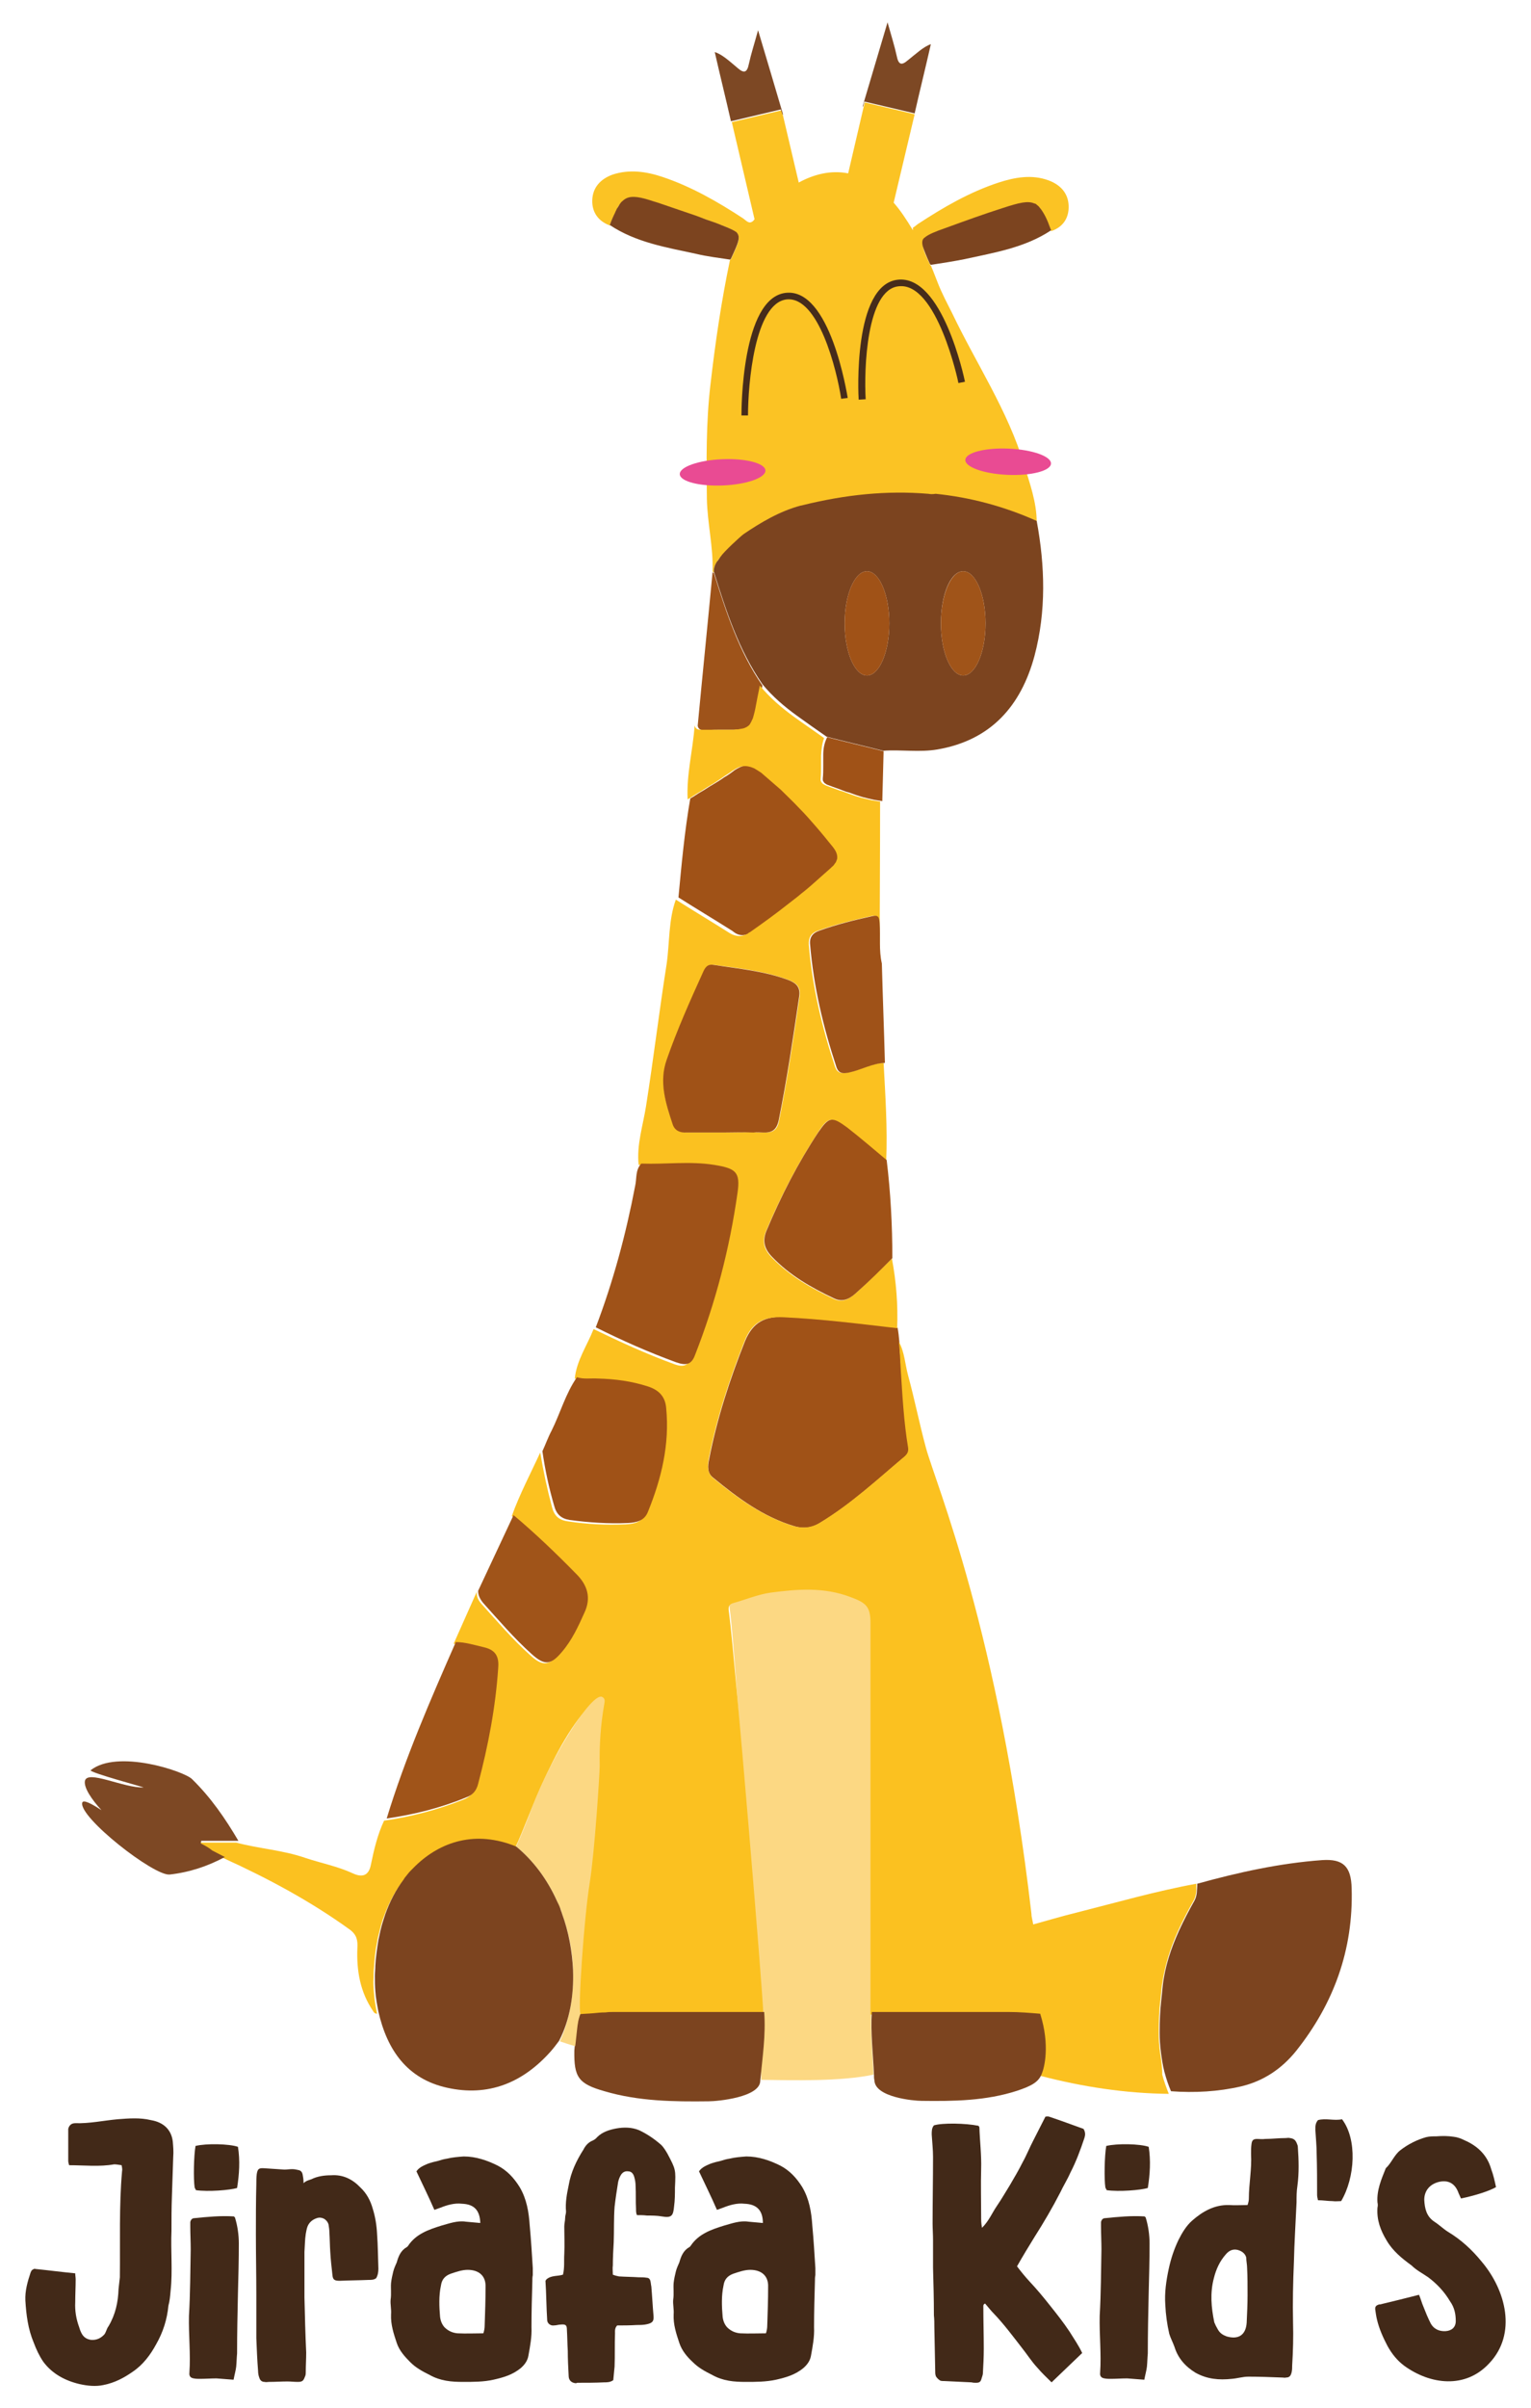
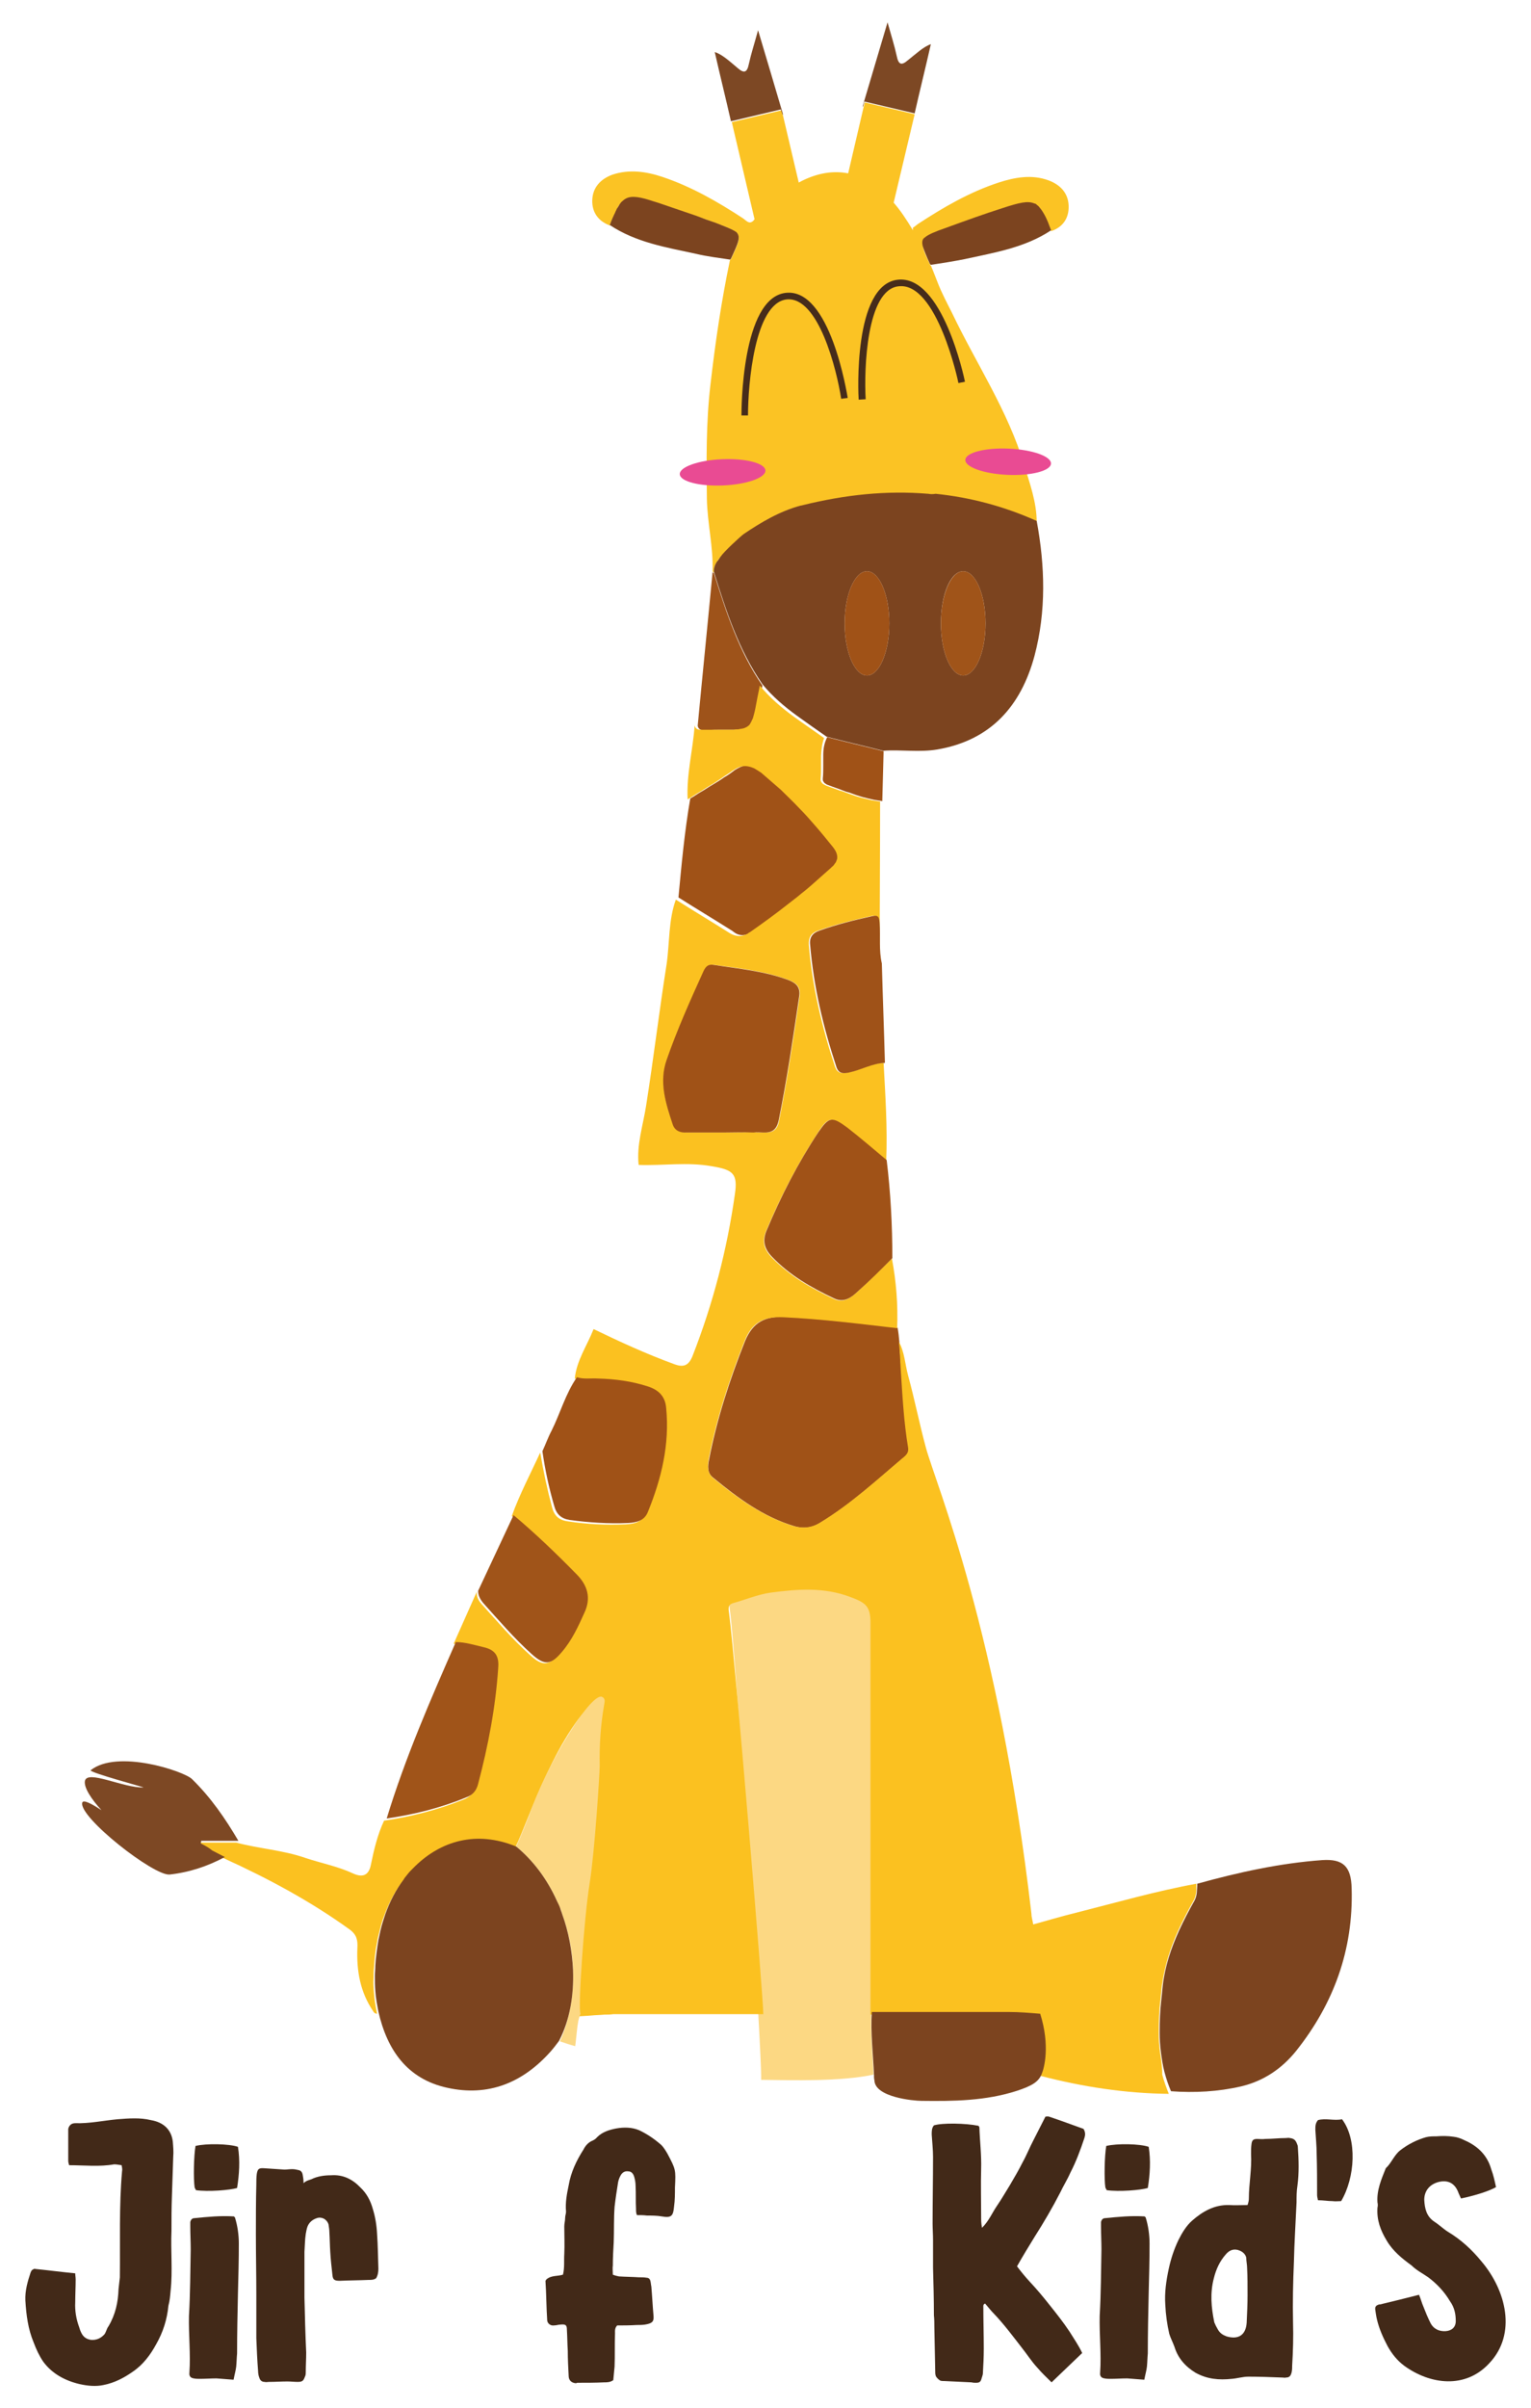
<svg xmlns="http://www.w3.org/2000/svg" id="Capa_1" x="0px" y="0px" viewBox="0 0 350 550" style="enable-background:new 0 0 350 550;" xml:space="preserve">
  <style type="text/css">	.st0{fill:none;}	.st1{fill:#FBC324;}	.st2{fill:#7C441F;}	.st3{fill:#A05217;}	.st4{fill:#9E531A;}	.st5{fill:#7D4824;}	.st6{fill:#A05419;}	.st7{fill:#FCD883;}	.st8{fill:#FBC120;}	.st9{fill:#9F5218;}	.st10{fill:#462C1B;}	.st11{fill:#E94B93;}	.st12{fill:#422918;}</style>
  <g>
    <g>
      <g>
-         <path class="st0" d="M210.9,54.9c-0.1,0.4-0.1,0.9,0.1,1.5c0,0,0,0,0,0C210.8,55.8,210.8,55.3,210.9,54.9z" />
+         <path class="st0" d="M210.9,54.9c-0.1,0.4-0.1,0.9,0.1,1.5C210.8,55.8,210.8,55.3,210.9,54.9z" />
        <path class="st0" d="M139.4,51.4c0.4-1.1,0.8-2,1.2-2.8C140.2,49.3,139.8,50.3,139.4,51.4z" />
        <path class="st0" d="M163.6,50.8c2,0.7,3.4,1.2,4.2,1.8C167,52.1,165.7,51.6,163.6,50.8z" />
        <path class="st0" d="M183.2,184.5c-1.4-1.4-2.8-2.8-4.2-4.2C180.4,181.7,181.8,183.1,183.2,184.5z" />
        <path class="st0" d="M167.1,59.1C167.1,59.1,167.1,59.1,167.1,59.1C167.1,59.1,167.1,59.2,167.1,59.1    C167.1,59.2,167.1,59.1,167.1,59.1z" />
        <path class="st0" d="M86.7,459.5c-0.3-1.6-0.6-3.1-0.7-4.7C86.1,456.4,86.3,458,86.7,459.5z" />
-         <path class="st0" d="M188,177.7c0.1-1,0.1-1.9,0.1-2.9C188.1,175.8,188.1,176.8,188,177.7z" />
        <path class="st0" d="M163.2,130.7C163.2,130.7,163.2,130.7,163.2,130.7c0-0.2,0-0.3,0-0.5C163.2,130.4,163.2,130.5,163.2,130.7z" />
        <path class="st0" d="M167.9,166.7c-0.6,0-1.4,0-2.2,0C166.5,166.7,167.3,166.7,167.9,166.7z" />
        <path class="st0" d="M163.9,128.4c0.2-0.4,0.5-0.8,0.8-1.1C164.4,127.6,164.1,128,163.9,128.4z" />
        <path class="st0" d="M118,421.8c3.9,3.2,7.1,7.5,9.3,12.4C125.1,429.3,121.9,425,118,421.8c-9.3-3.8-17.3-1.1-23,4.4    C100.6,420.7,108.7,418,118,421.8z" />
        <path class="st0" d="M174.7,459.6c0-3.9,0.3-7.9,0.3-11.9C175,451.6,174.7,455.6,174.7,459.6c-11.4,0-22.8,0-34.3,0    C151.9,459.5,163.3,459.6,174.7,459.6z" />
        <path class="st1" d="M163.2,130.2c0-0.7,0.3-1.3,0.7-1.8c0.2-0.4,0.5-0.8,0.8-1.1c0,0,0,0,0,0c0.8-1.2,4.5-4.5,5.3-5.2    c4.1-2.8,8.3-5.3,13-6.5c0.2-0.1,0.3-0.1,0.5-0.1c0,0,0,0,0,0c9.7-2.4,19.2-3.3,28.7-2.6c0.6,0,1.1,0.1,1.7,0.2    c7.8,0.8,15.5,2.8,23.1,6.2c0-4.6-1.6-8.9-2.9-13.2c-3.7-12.3-10.9-23-16.4-34.5c-1.2-2.4-2.4-4.6-3.4-7.2    c-0.5-1.2-0.9-2.4-1.4-3.5c0,0,0-0.1,0-0.1c0,0-0.1-0.1-0.1-0.1c0,0-0.1-0.1-0.1-0.1c-0.8-1.7-1.4-2.9-1.6-3.9c0,0,0,0,0,0    c-0.2-0.6-0.2-1.1-0.1-1.5c0-0.1,0.1-0.1,0.1-0.2c0-0.1,0.1-0.1,0.1-0.2c0.1-0.1,0.1-0.2,0.2-0.2c0,0,0,0,0,0    c0.1-0.1,0.2-0.2,0.3-0.2c0.8-0.6,2.2-1.2,4.5-2c4.4-1.6,8.8-3.1,13.2-4.6c3.7-1.2,5.7-1.7,7.2-1c0.1,0,0.2,0.1,0.3,0.1    c0.2,0.1,0.3,0.2,0.5,0.4c0.1,0.1,0.2,0.1,0.2,0.2c0.7,0.7,1.3,1.9,2,3.5c0.2,0.5,0.5,1.1,0.7,1.8c2.7-0.9,4.1-3,4-5.8    c-0.1-2.9-1.9-4.8-4.6-5.8c-3.8-1.4-7.7-0.7-11.4,0.5c-6.7,2.2-12.7,5.7-18.5,9.5c-0.4,0.3-0.7,0.6-1.1,0.8c0,0.2,0,0.4,0,0.6    c-1.5-2.5-2.9-4.6-4.4-6.3l4.8-20.2l0,0l-11.4-2.7l-0.3,1.2l-3.5,15c-4.1-0.8-8,0.3-11.3,2.1l-3.6-15.3l-0.3-1.2l-11.4,2.7l0,0    l5.2,22.2c-0.3,0.3-0.4,0.5-0.5,0.5c-0.8,0.6-1.4-0.2-2.1-0.7c-5.8-3.8-11.9-7.3-18.5-9.5c-3.6-1.2-7.5-1.8-11.4-0.5    c-2.7,1-4.5,2.9-4.6,5.8c-0.1,2.7,1.3,4.8,4,5.8c0.4-1.1,0.8-2,1.2-2.8c0.2-0.3,0.3-0.6,0.4-0.9c0.2-0.4,0.4-0.8,0.7-1.1    c0.2-0.2,0.3-0.4,0.5-0.6c0.2-0.2,0.3-0.3,0.5-0.4c1.3-0.9,2.9-0.8,5.8,0.1c0.6,0.2,1.2,0.4,1.9,0.6c3,1,5.9,2,8.8,3    c1.5,0.5,2.9,1,4.4,1.6c2,0.7,3.4,1.2,4.2,1.8c0.1,0.1,0.2,0.2,0.3,0.2c0,0,0,0,0.1,0c1.3,1.1,0.6,2.5-1.1,6.2h0c0,0,0,0,0,0    c0,0,0,0,0,0c-0.1,0.1-0.1,0.1-0.2,0.1c-2,9.5-3.4,19.1-4.5,28.7c-1,8.6-0.9,17.2-0.8,25.9c0.1,5.6,1.5,11.1,1.3,16.7    c0.1,0.1,0.2,0.1,0.3,0.2C163.2,130.5,163.2,130.4,163.2,130.2z" />
        <path class="st2" d="M212.2,112.8c-9.5-0.8-19,0.2-28.7,2.6c0,0,0,0,0,0c-0.1,0-0.3,0.1-0.5,0.1c-4.8,1.3-9,3.8-13,6.5    c-0.8,0.6-4.5,4-5.3,5.2c0,0,0,0,0,0c-0.3,0.4-0.5,0.8-0.8,1.1c-0.4,0.6-0.6,1.1-0.7,1.8c0,0.2,0,0.3,0,0.5    c2.8,9,5.7,17.9,11.1,25.7c2.3,2.8,5,5.1,7.9,7.2c2.2,1.6,4.5,3.2,6.8,4.8c0,0,0,0,0,0c4.3,1.1,8.6,2.1,12.9,3.2    c4.1-0.3,8.3,0.4,12.4-0.3c12.2-2.1,19.1-9.9,22.2-21.4c2.7-10.2,2.4-20.5,0.5-30.8c-7.6-3.4-15.3-5.4-23.1-6.2    C213.3,112.9,212.8,112.9,212.2,112.8z M198.2,154.3c-2.8,0-5.1-5.3-5.1-11.9c0-6.6,2.3-11.9,5.1-11.9s5.1,5.3,5.1,11.9    C203.3,149,201,154.3,198.2,154.3z M220.2,130.5c2.8,0,5.1,5.3,5.1,11.9c0,6.6-2.3,11.9-5.1,11.9s-5.1-5.3-5.1-11.9    C215.1,135.8,217.3,130.5,220.2,130.5z" />
        <path class="st3" d="M171.5,213.1c0.2-0.1,0.4-0.2,0.6-0.4c3-2.1,6-4.3,8.8-6.5c1-0.8,1.9-1.5,2.9-2.3c0.8-0.6,1.5-1.2,2.3-1.9    c1.5-1.3,3-2.5,4.4-3.9c0.1-0.1,0.2-0.2,0.3-0.3c0.3-0.3,0.5-0.6,0.7-0.8c0.2-0.3,0.3-0.6,0.4-0.8c0-0.2,0.1-0.4,0.1-0.6    c0-0.7-0.3-1.4-0.9-2.2c-1.2-1.6-2.5-3.1-3.8-4.6c-1.3-1.5-2.6-3-4-4.4c-1.4-1.4-2.8-2.8-4.2-4.2c-1.4-1.4-2.9-2.7-4.5-3.9    c-0.5-0.4-1-0.8-1.6-1c-0.3-0.1-0.5-0.2-0.8-0.3c-0.4-0.1-0.8-0.2-1.2-0.2c-0.8,0-1.6,0.3-2.5,0.8c-0.2,0.1-0.3,0.2-0.5,0.3    c-0.8,0.6-1.6,1.2-2.5,1.7c-0.8,0.6-1.7,1.1-2.5,1.6c-0.9,0.5-1.7,1.1-2.6,1.6c-0.9,0.5-1.7,1.1-2.6,1.6    c-1.3,7.5-2,15.1-2.7,22.6c4.1,2.6,8.3,5.1,12.4,7.7C168.9,213.9,170.2,213.8,171.5,213.1z" />
        <path class="st4" d="M165,166.7c0.2,0,0.4,0,0.7,0c0,0,0,0,0,0c0.8,0,1.6,0,2.2,0c0.2,0,0.3,0,0.5,0c0.3,0,0.5,0,0.8-0.1    c0,0,0.1,0,0.1,0c0.2,0,0.4-0.1,0.6-0.1c0.2,0,0.3-0.1,0.5-0.1c0.1,0,0.3-0.1,0.4-0.1c0.2-0.1,0.4-0.2,0.6-0.3    c0.1-0.1,0.3-0.2,0.4-0.3c0.1-0.1,0.2-0.3,0.3-0.4c0.2-0.2,0.3-0.5,0.4-0.8c0.1-0.3,0.2-0.7,0.4-1.1c0.3-1,0.5-2.2,0.8-3.8    c0.2-1,0.4-2,0.6-3c-5.4-7.8-8.3-16.8-11.1-25.7c0,0,0,0,0,0c-0.1,0-0.2-0.1-0.3-0.2c-1.1,11.7-2.3,23.4-3.4,35.1    c0.2,1,1,1,1.7,1c0.2,0,0.3,0,0.5,0C162.8,166.7,163.9,166.7,165,166.7z" />
        <path class="st2" d="M167.1,59.1L167.1,59.1c1.7-3.7,2.4-5.1,1.1-6.2c0,0,0,0-0.1,0c-0.1-0.1-0.2-0.2-0.3-0.2    c-0.8-0.5-2.2-1-4.2-1.8c-1.5-0.5-2.9-1-4.4-1.6c-2.9-1-5.9-2-8.8-3c-0.7-0.2-1.3-0.4-1.9-0.6c-2.9-0.9-4.6-1-5.8-0.1    c-0.2,0.1-0.3,0.3-0.5,0.4c-0.2,0.2-0.3,0.3-0.5,0.6c-0.2,0.3-0.4,0.7-0.7,1.1c-0.1,0.3-0.3,0.6-0.4,0.9    c-0.4,0.8-0.8,1.7-1.2,2.8c6,4,12.9,5.1,19.8,6.6c2.5,0.6,5.1,0.9,7.7,1.3C166.9,59.3,167,59.2,167.1,59.1    C167.1,59.2,167.1,59.1,167.1,59.1z" />
        <path class="st2" d="M237.5,47.2c-0.1-0.1-0.2-0.2-0.2-0.2c-0.2-0.1-0.3-0.3-0.5-0.4c-0.1-0.1-0.2-0.1-0.3-0.1    c-1.5-0.7-3.5-0.2-7.2,1c-4.4,1.4-8.8,3-13.2,4.6c-2.3,0.8-3.7,1.4-4.5,2c-0.1,0.1-0.2,0.2-0.3,0.2c0,0,0,0,0,0    c-0.1,0.1-0.1,0.2-0.2,0.2c0,0.1-0.1,0.1-0.1,0.2c0,0.1-0.1,0.1-0.1,0.2c-0.1,0.4-0.1,0.9,0.1,1.5c0.3,0.9,0.8,2.2,1.6,3.9    c0,0,0.1,0.1,0.1,0.1c0,0,0.1,0.1,0.1,0.1c2.6-0.4,5.2-0.8,7.7-1.3c6.8-1.5,13.8-2.6,19.8-6.6c-0.3-0.7-0.5-1.3-0.7-1.8    C238.9,49.1,238.2,48,237.5,47.2z" />
        <path class="st3" d="M188.2,172.5c0,0.2,0,0.4,0,0.6c0,0.4,0,0.8,0,1.2c0,0.2,0,0.4,0,0.6c0,1,0,2-0.1,2.9c0,0.1,0,0.2,0,0.3    c0,0.2,0.1,0.4,0.2,0.5c0.1,0.2,0.2,0.3,0.4,0.4c0.2,0.2,0.5,0.3,0.8,0.4c1,0.4,2,0.7,3,1.1c0.5,0.2,1,0.4,1.5,0.5    c1.1,0.4,2.2,0.8,3.3,1.1c0.8,0.2,1.6,0.4,2.5,0.6c0.6,0.1,1.2,0.2,1.9,0.3c0.1-3.8,0.2-7.6,0.3-11.4c-4.3-1.1-8.6-2.1-12.9-3.2    C188.4,169.8,188.2,171.1,188.2,172.5z" />
        <path class="st5" d="M209.1,25.9c1.2-5.3,2.5-10.5,3.7-15.8c-1.6,0.5-3.4,2.2-5.3,3.7c-1.4,1.2-2.1,1-2.5-1    c-0.5-2.3-1.2-4.5-2.1-7.7c-2.1,7.1-3.9,13.1-5.7,19.2c0.1,0,0.1,0,0.1,0.1l0.3-1.2L209.1,25.9z" />
        <path class="st5" d="M178.9,26.2c0,0,0.1-0.1,0.1-0.1c-1.8-6.1-3.6-12.2-5.7-19.2c-0.9,3.3-1.6,5.4-2.1,7.7c-0.4,2-1.1,2.2-2.5,1    c-1.8-1.5-3.6-3.2-5.3-3.7c1.2,5.3,2.5,10.5,3.7,15.8l11.4-2.7L178.9,26.2z" />
        <ellipse class="st3" cx="198.2" cy="142.4" rx="5.1" ry="11.9" />
        <ellipse class="st6" cx="220.2" cy="142.4" rx="5.1" ry="11.9" />
        <path class="st7" d="M199.2,459.6C199.2,459.6,199.2,459.6,199.2,459.6c0-29.8,0-59.6,0-89.5c0-3.8-1.1-4.6-4.6-5.9    c-6-2.3-12.1-1.7-18.2-1c-2.9,0.4-5.7,1.6-8.6,2.4c-1.4,0.4-1,1.6-0.9,2.5c1.4,10.9,7.4,101.8,7.1,107c7.4,0.1,18.3,0.4,25.7-1.2    C199.5,469.2,199,464.4,199.2,459.6z" />
        <path class="st3" d="M170.3,306.4c-3.5,8.8-6.4,17.7-8.2,27c-0.3,1.5-0.5,3.1,1,4.2c5.6,4.6,11.4,8.9,18.4,11    c2.2,0.7,4.2,0.4,6.1-0.8c7.1-4.3,13.1-9.9,19.4-15.2c0.6-0.5,0.8-1.1,0.7-1.9c-0.9-6-1.3-12.1-1.7-18.1c-0.1-2-0.3-4-0.4-6.1    c0,0,0,0,0,0c-0.1-1.1-0.2-2.1-0.4-3.2c-8.7-1-17.3-2.1-26-2.5C174.9,300.7,172.1,302,170.3,306.4z" />
        <path class="st8" d="M265.2,468.8c-0.2-1.5-0.3-3-0.3-4.5c0-2.5,0.1-5.1,0.4-7.6c0.1-1,0.2-2,0.3-3c0.6-4.4,1.9-8.6,3.7-12.6    c1.1-2.4,2.3-4.7,3.6-7c0.6-1.1,0.6-2.2,0.6-3.3c0-0.2,0-0.3,0-0.5c-9.3,1.7-18.3,4.3-27.4,6.6c-3.3,0.8-6.6,1.8-9.9,2.7    c0,6.7,0.1,13.4,0.1,20c0-6.7-0.1-13.4-0.1-20c-0.1-0.8-0.4-1.6-0.4-2.4c-7.5-64.6-21.9-98.3-24.1-106.4    c-1.5-5.5-2.6-11.1-4.1-16.6c-0.7-2.6-0.8-5.3-2.1-7.7c0.2,2,0.3,4,0.4,6.1c0.4,6.1,0.7,12.1,1.7,18.1c0.1,0.8-0.1,1.3-0.7,1.9    c-6.3,5.3-12.3,10.9-19.4,15.2c-1.9,1.2-3.9,1.4-6.1,0.8c-7.1-2.2-12.8-6.4-18.4-11c-1.4-1.2-1.2-2.8-1-4.2    c1.8-9.3,4.7-18.2,8.2-27c1.7-4.4,4.5-5.7,8.9-5.5c8.7,0.4,17.4,1.5,26,2.5c0.2-5.3-0.2-10.6-1.2-15.9c-2.6,2.5-5.2,5.1-7.9,7.6    c-1.5,1.3-3.1,2.7-5.4,1.6c-5.3-2.5-10.2-5.3-14.3-9.6c-1.7-1.8-2.1-3.6-1.2-5.8c3.3-7.9,7.2-15.4,11.9-22.6    c2.3-3.6,3.1-3.7,6.5-1.1c3.1,2.4,6.1,5,9.1,7.5c0.3-7.4-0.2-14.9-0.6-22.3c-2.9,0.1-5.4,1.7-8.2,2.2c-1.5,0.3-2.4,0.1-2.9-1.3    c-3-9.1-5.2-18.3-6-27.9c-0.1-1.7,0.6-2.7,2.1-3.2c3.9-1.4,8-2.4,12-3.3c1.7-0.4,1.8,0.3,1.8,1.7c0.1,3-0.3,6.1,0.3,9.1    c0-12.3,0.1-24.7,0.1-37c-0.6-0.1-1.2-0.2-1.9-0.3c-0.8-0.2-1.7-0.4-2.5-0.6c-1.1-0.3-2.2-0.7-3.3-1.1c-0.5-0.2-1-0.4-1.5-0.5    c-1-0.4-2-0.7-3-1.1c-0.3-0.1-0.6-0.3-0.8-0.4c-0.2-0.1-0.3-0.3-0.4-0.4c-0.1-0.2-0.2-0.3-0.2-0.5c0-0.1,0-0.2,0-0.3    c0.1-1,0.1-1.9,0.1-2.9c0-0.2,0-0.4,0-0.6c0-0.4,0-0.8,0-1.2c0-0.2,0-0.4,0-0.6c0.1-1.4,0.2-2.7,0.7-4c0,0,0,0,0,0    c-2.2-1.6-4.6-3.2-6.8-4.8c-2.9-2.1-5.6-4.4-7.9-7.2c-0.2,1-0.4,2-0.6,3c-0.3,1.6-0.5,2.8-0.8,3.8c-0.1,0.4-0.2,0.8-0.4,1.1    c-0.1,0.3-0.3,0.6-0.4,0.8c-0.1,0.2-0.2,0.3-0.3,0.4c-0.1,0.1-0.3,0.2-0.4,0.3c-0.2,0.1-0.4,0.2-0.6,0.3c-0.1,0-0.2,0.1-0.4,0.1    c-0.1,0-0.3,0.1-0.5,0.1c-0.2,0-0.4,0.1-0.6,0.1c0,0-0.1,0-0.1,0c-0.2,0-0.5,0-0.8,0.1c-0.2,0-0.3,0-0.5,0c-0.6,0-1.4,0-2.2,0    c0,0,0,0,0,0c-0.2,0-0.4,0-0.7,0c-1.1,0-2.2,0-3.4,0c-0.2,0-0.3,0-0.5,0c-0.7,0-1.5,0-1.7-1c-0.4,5.7-1.9,11.2-1.6,16.9    c0.9-0.5,1.7-1.1,2.6-1.6c0.9-0.5,1.7-1.1,2.6-1.6c0.9-0.5,1.7-1.1,2.5-1.6c0.8-0.6,1.7-1.1,2.5-1.7c0.2-0.1,0.3-0.2,0.5-0.3    c0.9-0.6,1.7-0.8,2.5-0.8c0.4,0,0.8,0.1,1.2,0.2c0.3,0.1,0.5,0.2,0.8,0.3c0.5,0.3,1,0.6,1.6,1c1.5,1.3,3,2.6,4.5,3.9    c1.4,1.4,2.8,2.7,4.2,4.2c1.4,1.4,2.7,2.9,4,4.4c1.3,1.5,2.5,3,3.8,4.6c0.6,0.8,0.9,1.5,0.9,2.2c0,0.2,0,0.4-0.1,0.6    c-0.1,0.3-0.2,0.6-0.4,0.8c-0.2,0.3-0.4,0.6-0.7,0.8c-0.1,0.1-0.2,0.2-0.3,0.3c-1.5,1.3-2.9,2.6-4.4,3.9    c-0.7,0.6-1.5,1.3-2.3,1.9c-0.9,0.8-1.9,1.5-2.9,2.3c-2.9,2.3-5.8,4.4-8.8,6.5c-0.2,0.1-0.4,0.2-0.6,0.4c-1.3,0.7-2.6,0.7-4-0.1    c-4.1-2.6-8.3-5.1-12.4-7.7c-1.7,4.7-1.4,9.8-2.1,14.7c-1.7,10.8-3,21.6-4.7,32.4c-0.7,4.5-2.2,8.9-1.7,13.5    c5.6,0.2,11.1-0.7,16.7,0.3c4.9,0.8,6,1.7,5.3,6.4c-1.8,12.7-5,25-9.7,37c-0.9,2.2-2.1,2.6-4.2,1.8c-6.3-2.3-12.4-5.1-18.4-8    c-1.5,3.8-3.9,7.2-4.3,11.3c1.6,0.5,3.2,0.2,4.8,0.3c3.9,0.1,7.7,0.6,11.4,1.8c2.4,0.8,4,2.2,4.2,5c0.7,8.3-1.1,16.1-4.2,23.7    c-0.8,2-2.6,2.4-4.5,2.5c-4.5,0.2-8.9,0-13.4-0.7c-2-0.3-3-1.3-3.5-3.2c-1.1-4.1-2-8.3-2.7-12.5c-2.2,4.8-4.7,9.5-6.5,14.5    c5,4.2,9.8,8.8,14.4,13.5c2.5,2.6,3.4,5.4,1.8,8.8c-1.5,3.1-2.9,6.3-5.1,8.9c-2.6,3.1-4.1,3.2-7,0.5c-4-3.6-7.5-7.7-11.1-11.7    c-0.7-0.8-1.1-1.7-1-2.7c-1.8,4-3.5,7.9-5.3,11.9c2.3,0,4.4,0.7,6.5,1.2c2.5,0.6,3.4,2,3.2,4.6c-0.6,9-2.3,17.8-4.6,26.6    c-0.4,1.6-1.3,2.6-2.9,3.2c-5.8,2.3-11.9,3.9-18.1,4.8c-1.5,3.2-2.3,6.6-3,10c-0.5,2.7-2.1,3-4.2,2c-3.5-1.6-7.2-2.3-10.8-3.5    c-5.2-1.8-10.6-2.1-15.8-3.5c-2.8,0-5.7,0-8.5,0c0,0.2-0.1,0.4-0.1,0.6c1,0.5,1.9,1,2.9,1.5c1,0.5,1.9,1,2.9,1.5    c10.1,4.6,19.8,9.8,28.8,16.3c1.6,1.2,1.8,2.5,1.7,4.2c-0.2,5.1,0.6,10,3.6,14.4c0.2,0.4,0.5,0.6,0.9,0.6    c-0.3-1.6-0.6-3.1-0.7-4.7c-0.1-1.2-0.2-2.3-0.1-3.5c0-0.8,0-1.6,0.1-2.3c0.1-1.9,0.3-3.9,0.7-5.8c0.1-0.8,0.3-1.5,0.5-2.3    c0.3-1.2,0.6-2.5,1.1-3.7c1-2.8,2.4-5.5,4.2-7.9c0.2-0.2,0.4-0.5,0.5-0.7c0.4-0.4,0.7-0.9,1.1-1.3c0.4-0.4,0.7-0.8,1.1-1.1    c5.6-5.5,13.6-8.2,22.9-4.4c1.9-2.7,8.6-24.7,18.1-33.5c0.5-0.4,0.9-0.9,1.5-0.6c0.9,0.4,0.6,1.2,0.5,1.9    c-0.8,4.6-1.2,9.2-1,13.9c0,1.4-1,19.3-2.3,26.8c-1.3,8-2.7,28.5-2.1,29.8c1-0.1,1.9-0.1,2.9-0.2c1-0.1,2-0.1,3-0.2    c0.7,0,1.3,0,2-0.1c11.4,0,22.8,0,34.3,0c0-3.9-6.4-80.5-7.8-91.4c-0.1-0.9-0.5-2.1,0.9-2.5c2.9-0.8,5.7-2,8.6-2.4    c6.1-0.8,12.1-1.3,18.2,1c3.5,1.3,4.6,2.1,4.6,5.9c0,29.8,0,59.6,0,89.5c10.4,0,20.9,0,31.3,0c2.4,0,4.8,0.3,7.2,0.4    c0.9,2.4,0.4,5,1.1,7.4c0,0.3-0.1,0.6-0.1,0.9c0,2.4-0.1,4.1-0.6,5.3c9.6,2.5,19.4,4,29.3,4.1c-0.6-1.5-1.1-2.9-1.5-4.4    C265.7,471.8,265.4,470.3,265.2,468.8z M165.9,258.7c-2.2,0-4.4,0-6.6,0c-0.7,0-1.5,0-2.2,0c-1.5,0-2.7-0.5-3.2-1.8    c-1.7-4.8-3.2-9.7-1.4-14.8c2.4-6.9,5.4-13.6,8.4-20.2c0.5-1.1,1.1-1.6,2.3-1.5c5.8,0.8,11.7,1.4,17.2,3.5    c1.8,0.7,2.7,1.7,2.4,3.7c-1.4,9.5-2.8,19-4.7,28.4c-0.4,2.2-1.5,2.8-3.6,2.7c-0.7,0-1.4,0-2.1-0.1    C170.2,258.6,168,258.7,165.9,258.7z" />
-         <path class="st9" d="M158.9,309.5c4.7-12,7.9-24.3,9.7-37c0.7-4.8-0.4-5.6-5.3-6.4c-5.6-0.9-11.1-0.1-16.7-0.3    c-1.4,1.5-1,3.4-1.4,5.1c-2.1,11-5,21.8-9,32.3c6,3,12.1,5.7,18.4,8C156.9,312,158.1,311.7,158.9,309.5z" />
-         <path class="st2" d="M174.7,459.6c-11.4,0-22.8,0-34.3,0c-0.7,0-1.3,0-2,0.1c-1,0-2,0.1-3,0.2c-1,0.1-1.9,0.1-2.9,0.2    c-0.3,0.7-0.5,1.5-0.6,2.3c0,0.3-0.1,0.6-0.1,0.9c-0.1,0.8-0.5,4.8-0.5,5.1c-0.1,6.1,0.9,7.6,6.9,9.3c7.8,2.3,15.8,2.4,23.8,2.3    c2,0,11.8-0.9,11.8-4.7C174.3,470,175.1,464.8,174.7,459.6z" />
        <path class="st2" d="M237.8,460c-2.4-0.2-4.8-0.4-7.2-0.4c-10.4,0-20.9,0-31.3,0c0,0,0,0,0,0c-0.3,4.8,0.3,9.6,0.5,14.4    c0,0.4,0,0.8,0.1,1.2c0.1,3.9,9,4.7,10.8,4.7c7.3,0.1,14.7,0,21.8-2.3c3.3-1.1,5-2,5.7-4C238.7,472.4,240.1,467.3,237.8,460z" />
        <path class="st3" d="M187.1,258.6c-4.7,7.1-8.6,14.7-11.9,22.6c-0.9,2.2-0.5,4,1.2,5.8c4.1,4.3,9,7.1,14.3,9.6    c2.3,1.1,4-0.3,5.4-1.6c2.7-2.4,5.3-5,7.9-7.6c0-7.5-0.4-15-1.3-22.4c-3-2.5-6-5.1-9.1-7.5C190.2,255,189.5,255.1,187.1,258.6z" />
        <path class="st3" d="M130.2,347.2c4.4,0.6,8.9,0.9,13.4,0.7c1.9-0.1,3.7-0.5,4.5-2.5c3.1-7.6,5-15.4,4.2-23.7    c-0.2-2.7-1.7-4.2-4.2-5c-3.7-1.2-7.5-1.7-11.4-1.8c-1.6-0.1-3.3,0.2-4.8-0.3c-2.6,3.7-3.8,8.2-5.8,12.2    c-0.8,1.5-1.4,3.2-2.1,4.7c0.6,4.2,1.5,8.4,2.7,12.5C127.2,345.9,128.3,346.9,130.2,347.2z" />
        <path class="st7" d="M132.1,462.3c0.1-0.8,0.3-1.5,0.6-2.3c-0.6-1.3,0.8-21.7,2.1-29.8c1.2-7.5,2.3-25.4,2.3-26.8    c-0.1-4.7,0.2-9.3,1-13.9c0.1-0.7,0.4-1.5-0.5-1.9c-2.4-0.9-11.6,13.7-15.9,25.1c-0.7,1.9-2.4,6.3-3.7,9.1    c3.9,3.2,7.1,7.5,9.3,12.4c0.3,0.6,0.5,1.2,0.8,1.8c0.2,0.4,0.3,0.8,0.4,1.2c1.5,4.1,2.4,8.5,2.5,12.8c0,0,0,0.1,0,0.1    c0.2,5.7-0.8,11.3-3,16.2c1.2,0.4,2.3,0.8,3.5,1.1C131.6,466.8,132,462.6,132.1,462.3z" />
        <path class="st6" d="M109.3,407.5c2.3-8.7,4-17.5,4.6-26.6c0.2-2.6-0.7-4-3.2-4.6c-2.2-0.5-4.3-1.2-6.5-1.2    c-5.8,13.2-11.6,26.5-15.8,40.3c6.2-0.9,12.3-2.4,18.1-4.8C108,410.1,108.9,409.1,109.3,407.5z" />
        <path class="st6" d="M110.4,366.1c3.6,4,7.1,8.1,11.1,11.7c3,2.7,4.4,2.6,7-0.5c2.3-2.7,3.7-5.8,5.1-8.9c1.6-3.4,0.7-6.3-1.8-8.8    c-4.6-4.7-9.4-9.3-14.4-13.5c-2.7,5.8-5.4,11.5-8.1,17.3C109.3,364.4,109.7,365.2,110.4,366.1z" />
        <path class="st9" d="M201.1,211c-0.1-1.4-0.2-2.1-1.8-1.7c-4.1,0.9-8.1,1.9-12,3.3c-1.5,0.5-2.3,1.5-2.1,3.2    c0.8,9.6,3,18.8,6,27.9c0.5,1.5,1.4,1.6,2.9,1.3c2.8-0.6,5.3-2.1,8.2-2.2c-0.2-7.6-0.5-15.1-0.7-22.7    C200.9,217.1,201.3,214,201.1,211z" />
        <path class="st5" d="M45.9,421.1c0-0.2,0.1-0.4,0.1-0.6c2.8,0,5.7,0,8.5,0c-3-5.1-6.3-9.9-10.6-14.1c-1.8-1.8-17.1-6.9-23.2-2    c0.1,0.6,12.4,3.9,12.1,3.9c-4.5,0.2-13-4.2-13.4-1.4c-0.2,1.5,1.5,4.1,3.8,6.6c-2.3-1.5-4.2-2.5-4.4-1.7    c-0.8,3.3,16.4,16.8,20,16.4c4.5-0.5,8.7-1.9,12.6-4c-1-0.5-1.9-1-2.9-1.5C47.8,422.1,46.9,421.6,45.9,421.1z" />
        <path class="st3" d="M174.4,258.7c2.1,0.1,3.1-0.6,3.6-2.7c1.9-9.4,3.3-18.9,4.7-28.4c0.3-2-0.6-3-2.4-3.7    c-5.6-2.1-11.4-2.6-17.2-3.5c-1.2-0.2-1.8,0.4-2.3,1.5c-3,6.6-6,13.3-8.4,20.2c-1.8,5.1-0.2,10,1.4,14.8c0.5,1.4,1.7,1.9,3.2,1.8    c0.7,0,1.5,0,2.2,0c2.2,0,4.4,0,6.6,0c2.1,0,4.3-0.1,6.4,0C173,258.6,173.7,258.7,174.4,258.7z" />
        <path class="st2" d="M131,450.1c0,0,0-0.1,0-0.1c-0.2-4.3-1-8.7-2.5-12.8c-0.1-0.4-0.3-0.8-0.4-1.2c-0.2-0.6-0.5-1.2-0.8-1.8    c-2.2-4.9-5.4-9.2-9.3-12.4c-9.3-3.8-17.3-1.1-23,4.4c-0.4,0.4-0.7,0.7-1.1,1.1c-0.4,0.4-0.7,0.8-1.1,1.3    c-0.2,0.2-0.4,0.5-0.5,0.7c-1.8,2.4-3.2,5.1-4.2,7.9c-0.4,1.2-0.8,2.4-1.1,3.7c-0.2,0.8-0.3,1.5-0.5,2.3    c-0.3,1.9-0.6,3.9-0.7,5.8c0,0.8-0.1,1.6-0.1,2.3c0,1.2,0,2.3,0.1,3.5c0.1,1.6,0.4,3.1,0.7,4.7c2,8.8,6.6,15.4,15.7,17.4    c9.4,2.1,17.3-1.1,23.7-8.3c0.7-0.8,1.3-1.6,1.9-2.4C130.3,461.4,131.2,455.7,131,450.1z" />
        <path class="st2" d="M309,431.4c-0.1-5.1-2-6.8-6.7-6.5c-9.7,0.7-19.2,2.8-28.6,5.4c0,0.2,0,0.3,0,0.5c-0.1,1.1,0,2.1-0.6,3.3    c-1.3,2.3-2.5,4.6-3.6,7c-1.8,4-3.2,8.1-3.7,12.6c-0.1,1-0.2,2-0.3,3c-0.3,2.5-0.4,5.1-0.4,7.6c0,1.5,0.1,3,0.3,4.5    c0.2,1.5,0.4,3,0.8,4.5c0.4,1.5,0.9,3,1.5,4.4c5.4,0.4,10.8,0.1,16-1.1c5.1-1.2,9.3-4,12.6-8.1    C304.9,457.7,309.4,445.4,309,431.4z" />
      </g>
      <path class="st1" d="M168.2,108.2c0.1-0.1,0.1-0.3,0.2-0.4c-0.1,0.1-0.3,0.1-0.4,0.2C168,108,168.2,108.2,168.2,108.2z" />
      <g>
        <path class="st10" d="M169.5,94.9c0-1.1,0-26.8,10.1-28c10.2-1.2,14,23,14.2,24l-1.5,0.2c-1-6.6-5.2-23.5-12.5-22.7    c-7.3,0.9-8.8,19.4-8.8,26.5L169.5,94.9z" />
      </g>
      <g>
        <path class="st10" d="M196.3,91.3c-0.1-1.1-1.3-26.2,8.9-27.4c10.2-1.2,15.2,22.3,15.4,23.3l-1.5,0.3c0-0.2-4.9-23.2-13.7-22.1    c-7.3,0.8-7.9,18.9-7.5,25.8L196.3,91.3z" />
      </g>
      <ellipse transform="matrix(0.999 -4.360395e-02 4.360395e-02 0.999 -4.547 7.308)" class="st11" cx="165.2" cy="107.9" rx="9.8" ry="3" />
      <ellipse transform="matrix(4.360395e-02 -0.999 0.999 4.360395e-02 115.131 331.149)" class="st11" cx="230.5" cy="105.4" rx="3" ry="9.8" />
    </g>
    <g>
      <path class="st12" d="M8.1,518.3c3,0.3,6,0.7,9.1,1c0,0.5,0.1,0.9,0.1,1.4c0,1.6-0.1,3.4-0.1,5.2c-0.1,1.9,0.2,3.8,0.9,5.7   c0.1,0.3,0.2,0.7,0.4,1.1c0.4,0.9,1,1.6,2.3,1.8c1.3,0.1,2.3-0.4,3.1-1.3c0.4-0.6,0.5-1.3,0.9-1.8c1.6-2.7,2.2-5.5,2.3-8.5   c0.1-0.9,0.2-1.8,0.3-2.7c0.1-8.4-0.2-16.2,0.5-24.2c0.1-0.4,0-0.9-0.1-1.4c-0.7-0.1-1.2-0.2-1.7-0.2c-3.4,0.6-6.8,0.2-10.3,0.2   c-0.1-0.4-0.2-0.7-0.2-1c0-2.3,0-4.5,0-6.7c0-0.2,0-0.5,0-0.6c0.2-0.8,0.7-1.3,1.6-1.3c3.3,0.1,6.4-0.6,9.7-0.9   c2.6-0.2,5.1-0.4,7.6,0.2c3,0.5,4.7,2.3,5,4.9c0.1,1.2,0.2,2.3,0.1,3.5c-0.1,3-0.2,5.9-0.3,9c-0.1,2.7-0.1,5.2-0.1,7.9   c-0.2,4.5,0.3,9.1-0.2,13.7c-0.1,1.2-0.2,2.3-0.5,3.4c-0.3,3.1-1.2,6-2.8,8.8c-1.3,2.4-3,4.7-5.4,6.3c-2,1.4-4.1,2.5-6.6,3   c-1.8,0.4-3.7,0.2-5.5-0.2c-3.4-0.8-6.3-2.4-8.3-5.1c-0.9-1.3-1.6-2.8-2.2-4.4c-1.3-3.1-1.7-6.3-1.9-9.6c-0.1-2.2,0.5-4.3,1.2-6.4   c0.1-0.2,0.2-0.5,0.4-0.6C7.7,518.3,7.9,518.2,8.1,518.3z" />
      <path class="st12" d="M49.5,543.3c-1.2,0-2.5,0.1-3.8,0.1c-0.5,0-0.9,0-1.4-0.1c-0.7-0.1-1.1-0.5-1-1.3c0.3-4.3-0.2-8.7-0.1-13   c0.3-5.1,0.3-10.2,0.4-15.2c0-1.7-0.1-3.5-0.1-5.2c0-0.3,0-0.7,0-1c0.1-0.5,0.4-0.9,0.9-0.9c3-0.3,6-0.6,9.1-0.4   c0,0.1,0.1,0.1,0.2,0.2c0.6,1.9,0.9,4,0.9,6c0,3.8-0.1,7.5-0.2,11.3c-0.1,4.5-0.2,9.1-0.2,13.8c-0.1,1-0.1,2-0.2,3   c-0.1,0.9-0.4,1.9-0.6,3C52,543.5,50.7,543.4,49.5,543.3z M54.4,490.4c0.5,3.1,0.3,6.3-0.2,9.4c-1.6,0.5-6.6,0.9-9.4,0.5   c-0.1-0.2-0.2-0.4-0.3-0.6c-0.3-1.9-0.2-7.3,0.2-9.5C47.1,489.6,52.4,489.7,54.4,490.4z" />
      <path class="st12" d="M71.2,497.8c1.4-0.7,3-0.9,4.5-0.9c2.7-0.2,4.9,0.9,6.7,2.8c1.4,1.3,2.3,3,2.8,4.8c0.6,1.9,0.9,3.8,1,5.8   c0.2,2.7,0.2,5.2,0.3,7.9c0,0.8-0.1,1.5-0.5,2.2c-0.5,0.4-1.1,0.4-1.7,0.4c-2.2,0.1-4.5,0.1-6.6,0.2c-1.2,0-1.6-0.2-1.7-1.3   c-0.2-1.8-0.4-3.5-0.5-5.3c-0.1-1.5-0.1-3-0.2-4.5c0-0.5-0.1-1.2-0.2-1.8c-0.4-1.2-1.6-1.8-2.7-1.4c-0.9,0.3-1.7,0.9-2.1,1.9   c-0.2,0.5-0.3,1.2-0.4,1.7c-0.2,1.3-0.2,2.7-0.3,4.1c0,3.4,0,6.9,0,10.4c0.1,4.1,0.2,8.4,0.4,12.6c0,1.5-0.1,3-0.1,4.5   c0,0.2,0,0.5-0.1,0.8c-0.4,1-0.5,1.4-1.7,1.4c-0.8,0-1.6-0.1-2.4-0.1c-1.4,0-2.8,0.1-4.2,0.1c-0.4,0-0.7,0.1-1,0   c-0.6,0-1-0.3-1.2-0.9c-0.2-0.5-0.3-1.1-0.3-1.6c-0.2-2.5-0.3-5-0.4-7.5c0-1.4,0-2.8,0-4.3c0-1.9,0-3.8,0-5.6   c0-4.6-0.1-9.2-0.1-13.8c0-3.8,0-7.6,0.1-11.4c0-0.8,0-1.6,0.1-2.4c0.2-1.2,0.5-1.4,1.8-1.3c1.5,0.1,3,0.2,4.5,0.3   c0.6,0,1.2-0.1,1.8-0.1c0.5,0,1,0.1,1.4,0.2c0.6,0.1,0.9,0.5,1,1.1c0.1,0.5,0.2,1.1,0.2,1.9C70,498.1,70.7,498,71.2,497.8z" />
-       <path class="st12" d="M105.6,503.4c-1.7-0.2-3.4,0.3-4.9,0.9c-0.5,0.2-0.9,0.3-1.4,0.5c-1.3-3-2.7-5.8-4.1-8.8   c0.6-0.9,1.6-1.3,2.5-1.7c0.8-0.3,1.6-0.5,2.5-0.7c0.6-0.2,1.3-0.4,2-0.5c1.2-0.3,2.5-0.4,3.8-0.5c2.8,0,5.4,0.9,7.8,2.1   c2.1,1.1,3.7,2.8,5,4.9c1.6,2.7,2.1,5.7,2.3,8.8c0.3,3.2,0.5,6.5,0.7,9.7c0,0.5,0,1.1,0,1.6c-0.1,0.5-0.1,0.9-0.1,1.4   c-0.1,3.5-0.2,7-0.2,10.5c0.1,2.2-0.3,4.3-0.7,6.5c-0.2,1.2-0.9,2.1-1.7,2.8c-1.9,1.6-4.1,2.2-6.3,2.7s-4.6,0.5-6.9,0.5   c-2.7,0-5.2-0.2-7.7-1.6c-1.6-0.8-3.1-1.6-4.4-2.9c-1.2-1.2-2.5-2.6-3.1-4.4c-0.7-2.1-1.4-4.2-1.3-6.5c0.1-1.2-0.2-2.3-0.1-3.4   c0.2-1.3,0-2.6,0.1-3.8c0.1-0.9,0.3-1.8,0.5-2.6c0.2-0.8,0.5-1.4,0.8-2.1c0.4-1.4,0.9-2.7,2.3-3.5c0.2-0.1,0.2-0.2,0.3-0.3   c1.8-2.7,4.7-3.7,7.6-4.6c1.8-0.5,3.7-1.2,5.6-0.9c1,0.1,2.1,0.2,3.3,0.3C109.7,504.9,108.4,503.5,105.6,503.4z M110.8,531.2   c0.1-2.9,0.2-5.8,0.2-8.8c0.1-2.5-1.5-3.9-4.1-3.9c-1.3,0-2.7,0.5-3.9,0.9c-1.3,0.5-2,1.3-2.2,2.7c-0.5,2.3-0.4,4.8-0.2,7.1   c0.1,0.9,0.4,1.7,1,2.4c0.9,0.9,1.9,1.3,3,1.4c2,0.1,3.9,0,5.9,0C110.7,532.4,110.8,531.8,110.8,531.2z" />
      <path class="st12" d="M128.7,519.6c0.4-1.6,0.2-3.2,0.3-4.7c0.1-2.1,0-4.2,0-6.3c0-0.7,0.2-1.3,0.2-2c0-0.5,0.2-0.9,0.2-1.4   c-0.2-2,0.2-4.1,0.6-6c0.5-3,1.8-5.7,3.4-8.2c0.4-0.8,1-1.5,1.8-1.9c0.5-0.2,1-0.5,1.3-0.9c1.2-1.2,2.8-1.7,4.4-2   c1.7-0.3,3.5-0.3,5.2,0.4c1.9,0.9,3.5,2,5.1,3.4c0.5,0.5,1,1.3,1.4,2c1.9,3.6,1.9,3.6,1.7,7.7c0,1.4,0,2.9-0.2,4.3   c-0.2,2.1-0.5,2.7-2.8,2.3c-1.1-0.2-2.3-0.2-3.4-0.2c-0.7-0.1-1.5-0.1-2.3-0.1c-0.2-0.5-0.2-0.9-0.2-1.4c-0.1-1.8,0-3.5-0.1-5.3   c0-0.6-0.1-1.3-0.3-2c-0.2-0.7-0.6-1.3-1.4-1.3c-0.7-0.1-1.3,0.2-1.7,0.9c-0.3,0.5-0.5,1.1-0.6,1.6c-0.3,1.9-0.6,3.8-0.8,5.6   c-0.2,2.7-0.1,5.5-0.2,8.1c-0.1,1.8-0.2,3.5-0.2,5.3c-0.1,0.7,0,1.3,0,2.1c0.5,0.2,0.9,0.3,1.4,0.4c1.5,0.1,3,0.1,4.5,0.2   c0.6,0,1.3,0,1.8,0.1c0.5,0,0.8,0.3,0.9,0.8c0.1,0.4,0.1,0.8,0.2,1.2c0.2,2.3,0.3,4.5,0.5,6.7c0.1,1.2-0.2,1.6-1.4,1.9   c-0.8,0.2-1.6,0.2-2.4,0.2c-1.6,0.1-3.1,0.1-4.5,0.1c-0.6,0.6-0.5,1.3-0.5,1.8c-0.1,2.5,0,5.1-0.1,7.6c-0.1,1-0.2,2.1-0.3,3.1   c-0.7,0.5-1.4,0.5-2.1,0.5c-2,0.1-4.1,0.1-6.1,0.1c-0.1,0-0.2,0.1-0.4,0.1c-1-0.1-1.6-0.7-1.6-1.7c-0.1-1.9-0.2-3.8-0.2-5.7   c-0.1-1.6-0.1-3.2-0.2-4.8c0-1.1-0.3-1.3-1.4-1.2c-0.5,0-1,0.2-1.6,0.2c-0.7,0.1-1.4-0.4-1.5-1.1c-0.2-3-0.2-6.1-0.4-9.1   c0,0,0.1-0.1,0.2-0.3C126,519.7,127.5,520,128.7,519.6z" />
-       <path class="st12" d="M170.2,503.4c-1.7-0.2-3.4,0.3-4.9,0.9c-0.5,0.2-0.9,0.3-1.4,0.5c-1.3-3-2.7-5.8-4.1-8.8   c0.6-0.9,1.6-1.3,2.5-1.7c0.8-0.3,1.6-0.5,2.5-0.7c0.6-0.2,1.3-0.4,2-0.5c1.2-0.3,2.5-0.4,3.8-0.5c2.8,0,5.4,0.9,7.8,2.1   c2.1,1.1,3.7,2.8,5,4.9c1.6,2.7,2.1,5.7,2.3,8.8c0.3,3.2,0.5,6.5,0.7,9.7c0,0.5,0,1.1,0,1.6c-0.1,0.5-0.1,0.9-0.1,1.4   c-0.1,3.5-0.2,7-0.2,10.5c0.1,2.2-0.3,4.3-0.7,6.5c-0.2,1.2-0.9,2.1-1.7,2.8c-1.9,1.6-4.1,2.2-6.3,2.7c-2.3,0.5-4.6,0.5-6.9,0.5   c-2.7,0-5.2-0.2-7.7-1.6c-1.6-0.8-3.1-1.6-4.4-2.9c-1.3-1.2-2.5-2.6-3.1-4.4c-0.7-2.1-1.4-4.2-1.3-6.5c0.1-1.2-0.2-2.3-0.1-3.4   c0.2-1.3,0-2.6,0.1-3.8c0.1-0.9,0.3-1.8,0.5-2.6c0.2-0.8,0.5-1.4,0.8-2.1c0.4-1.4,0.9-2.7,2.3-3.5c0.2-0.1,0.2-0.2,0.3-0.3   c1.8-2.7,4.7-3.7,7.6-4.6c1.8-0.5,3.7-1.2,5.6-0.9c1,0.1,2.1,0.2,3.3,0.3C174.4,504.9,173,503.5,170.2,503.4z M175.4,531.2   c0.1-2.9,0.2-5.8,0.2-8.8c0.1-2.5-1.5-3.9-4.1-3.9c-1.3,0-2.7,0.5-3.9,0.9c-1.3,0.5-2,1.3-2.2,2.7c-0.5,2.3-0.4,4.8-0.2,7.1   c0.1,0.9,0.4,1.7,1,2.4c0.9,0.9,1.9,1.3,3,1.4c2,0.1,3.9,0,5.9,0C175.3,532.4,175.4,531.8,175.4,531.2z" />
      <path class="st12" d="M240.4,544.2c-1.1-1.1-2.3-2.2-3.3-3.4c-1.3-1.4-2.3-3-3.5-4.5c-2.1-2.7-4.1-5.4-6.4-7.8   c-0.7-0.7-1.3-1.5-2-2.3c-0.5,0.2-0.4,0.6-0.4,0.9c0,3.1,0.1,6.3,0.1,9.4c0,1.9-0.1,3.8-0.2,5.6c0,0.4-0.2,0.8-0.3,1.2   c-0.2,0.8-0.5,1-1.3,1c-0.3,0-0.6,0-1-0.1c-2.1-0.1-4.2-0.2-6.3-0.3c-0.4,0-0.8,0-1-0.2c-0.3-0.2-0.6-0.5-0.8-0.8   c-0.2-0.4-0.2-0.8-0.2-1.2l-0.2-10.1c0-0.9,0-1.8-0.1-2.7c0-3.7-0.1-7.3-0.2-10.9v-6.3c0-1.3-0.1-2.6-0.1-3.8   c0-5.1,0.1-10.2,0.1-15.2c0-1.7-0.2-3.4-0.3-5.1c0-0.8,0-1.5,0.5-2.1c1.9-0.6,7.3-0.5,10.2,0.1c0.1,0.2,0.2,0.2,0.2,0.4   c0.1,3.1,0.5,6.3,0.4,9.5c-0.1,3.6,0,7.2,0,10.8c0,0.8,0,1.6,0.2,2.6c1.6-1.6,2.3-3.4,3.4-5c1.1-1.6,2-3.2,3-4.8   c1-1.7,2-3.4,2.9-5.2c0.9-1.6,1.6-3.4,2.5-5.1l2.7-5.3c0.3,0,0.5-0.1,0.8,0c2.7,0.9,5.4,1.9,7.9,2.8c0.5,0.8,0.4,1.5,0.2,2.1   c-0.9,2.7-1.9,5.4-3.2,7.9c-0.7,1.6-1.6,3-2.3,4.5c-1.8,3.5-3.8,6.9-5.9,10.2c-1.3,2.1-2.7,4.4-4,6.7c0.9,1.2,1.8,2.3,2.9,3.5   c1.6,1.7,3.1,3.5,4.6,5.4c1.6,2,3.1,3.9,4.5,6c1,1.6,2.1,3.2,2.9,4.9L240.4,544.2z" />
      <path class="st12" d="M257.7,543.3c-1.3,0-2.5,0.1-3.8,0.1c-0.5,0-0.9,0-1.4-0.1c-0.7-0.1-1.1-0.5-1-1.3c0.3-4.3-0.2-8.7-0.1-13   c0.3-5.1,0.3-10.2,0.4-15.2c0-1.7-0.1-3.5-0.1-5.2c0-0.3,0-0.7,0-1c0.1-0.5,0.4-0.9,0.9-0.9c3-0.3,6-0.6,9.1-0.4   c0,0.1,0.1,0.1,0.2,0.2c0.6,1.9,0.9,4,0.9,6c0,3.8-0.1,7.5-0.2,11.3c-0.1,4.5-0.2,9.1-0.2,13.8c-0.1,1-0.1,2-0.2,3   c-0.1,0.9-0.4,1.9-0.6,3C260.2,543.5,259,543.4,257.7,543.3z M262.6,490.4c0.5,3.1,0.3,6.3-0.2,9.4c-1.6,0.5-6.6,0.9-9.4,0.5   c-0.1-0.2-0.2-0.4-0.3-0.6c-0.3-1.9-0.2-7.3,0.2-9.5C255.4,489.6,260.6,489.7,262.6,490.4z" />
      <path class="st12" d="M285.5,502.2c0-3.4,0.7-6.7,0.5-10.2c0-0.7,0-1.5,0.1-2.2c0.1-0.9,0.4-1.2,1.3-1.2c0.6,0,1.2,0.1,1.8,0   c1.6,0,3.1-0.2,4.7-0.2c0.3,0,0.7-0.1,1,0c0.9,0.1,1.3,0.5,1.6,1.3c0.1,0.2,0.2,0.5,0.2,0.8c0.2,2.9,0.3,5.8-0.1,8.8   c-0.2,1.3-0.2,2.5-0.2,3.8c-0.2,4.5-0.5,9.1-0.6,13.6c-0.2,4.6-0.3,9.2-0.2,13.8c0.1,3.3,0,6.6-0.2,9.9c0,0.5,0,0.9-0.1,1.4   c-0.2,0.9-0.5,1.3-1.3,1.3c-0.3,0.1-0.5,0-0.9,0c-2.6-0.1-5.2-0.2-7.7-0.2c-1.3,0-2.5,0.4-3.8,0.5c-2.9,0.3-5.6,0.1-8.3-1.4   c-2.3-1.4-4-3.3-4.8-5.9c-0.4-1.1-0.9-2-1.2-3c-0.5-2.2-0.8-4.4-0.9-6.6c-0.2-2.8,0.2-5.5,0.8-8.3c0.5-2.3,1.2-4.4,2.2-6.5   c0.8-1.6,1.8-3.3,3.2-4.5c2.3-2,5-3.6,8.4-3.5c1.3,0.1,2.7,0,4.2,0C285.4,503.1,285.5,502.7,285.5,502.2z M285.1,518.1   c0-0.8-0.2-1.6-0.2-2.4c-0.2-0.8-0.8-1.3-1.5-1.6c-1.2-0.5-2.3-0.2-3.2,0.9c-1.4,1.6-2.2,3.4-2.7,5.4c-0.9,3.4-0.6,6.7,0.1,10.1   c0.2,0.5,0.5,1.1,0.8,1.6c0.5,0.9,1.2,1.3,2,1.6c2.7,0.8,4.4-0.3,4.6-3.1c0.1-2.2,0.2-4.3,0.2-6.3   C285.2,522.1,285.2,520,285.1,518.1z" />
      <path class="st12" d="M306.6,502.8c-0.6,0-1.3,0.1-2,0c-1,0-2.1-0.2-3.3-0.2c-0.1-0.5-0.2-0.8-0.2-1.2c0-3.1,0-6.3-0.1-9.4   c0-1.8-0.2-3.7-0.3-5.5c0-0.8,0-1.5,0.6-2.2c1.8-0.5,3.7,0.2,5.5-0.2C310.3,488.7,309.8,497.4,306.6,502.8z" />
      <path class="st12" d="M325.4,526.9c0.5,1.3,1,2.5,1.6,3.7c0.7,1.4,2,2,3.5,1.9c1.4-0.1,2.3-0.9,2.3-2.3c0-1.6-0.3-3.1-1.3-4.5   c-1.3-2.2-3-4-5-5.5c-1.3-0.9-2.7-1.6-3.8-2.7c-2.2-1.6-4.3-3.3-5.7-5.7c-1.4-2.3-2.3-4.7-2.1-7.5c0.1-0.4,0.1-0.8,0-1.2   c-0.2-2.8,0.9-5.3,1.9-7.8c1.3-1.2,1.9-3,3.3-4.1c1.8-1.4,3.8-2.4,5.9-3c0.8-0.2,1.6-0.2,2.4-0.2c1.3-0.1,2.6-0.1,3.9,0.1   c0.9,0.1,1.7,0.4,2.5,0.8c3,1.3,5.2,3.4,6.1,6.6c0.5,1.3,0.8,2.7,1.1,4.1c-1.3,0.8-4.6,1.9-8,2.6c-0.2-0.5-0.5-1-0.7-1.6   c-0.9-2.1-2.5-2.6-4.3-2.2c-2.1,0.5-3.4,2-3.4,4.1c0.1,2,0.5,3.8,2.3,5c1.1,0.7,2,1.6,3.1,2.3c3,1.8,5.5,4.1,7.7,6.8   c5.6,6.6,8.1,16.5,1.8,23.2c-5.5,6-13.6,4.9-19.5,0.6c-1.6-1.2-2.8-2.7-3.8-4.5c-1-1.9-1.9-3.9-2.4-6c-0.2-0.8-0.3-1.6-0.4-2.3   c-0.1-0.7,0.2-1,0.9-1.2c0,0,0.1,0,0.2,0c2.9-0.7,5.8-1.4,8.9-2.2C324.8,525.1,325,526,325.4,526.9z" />
    </g>
  </g>
</svg>